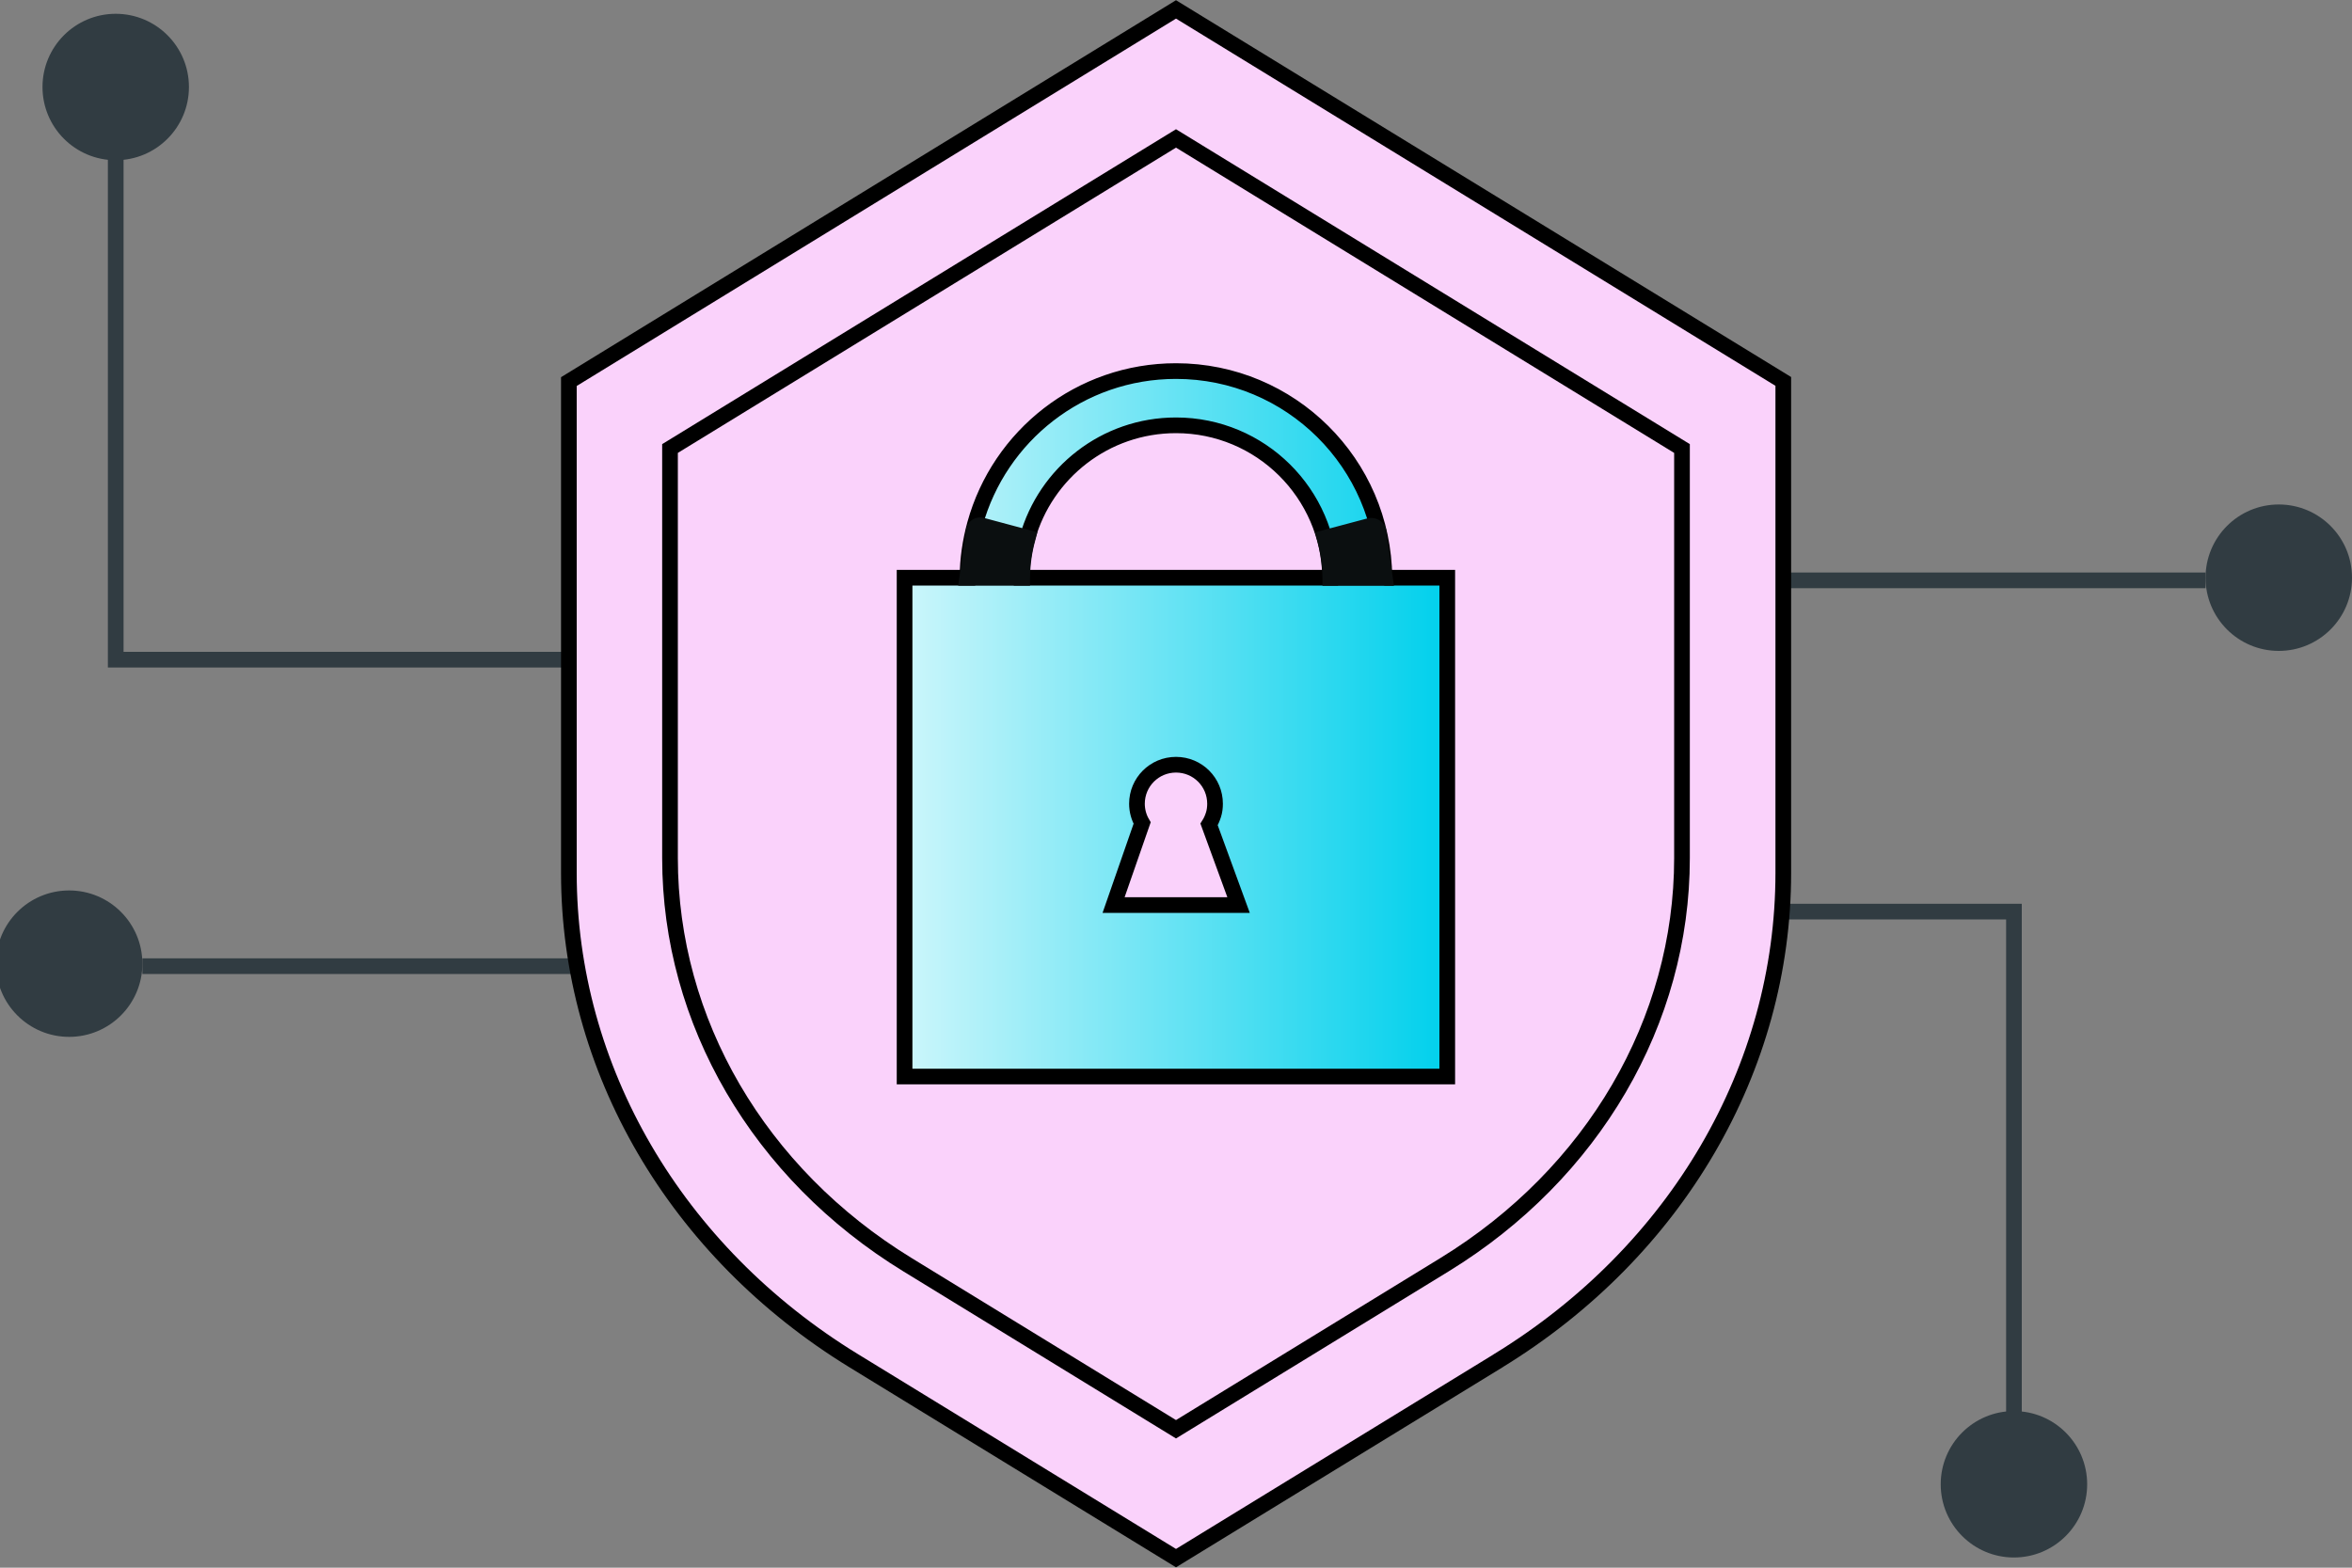
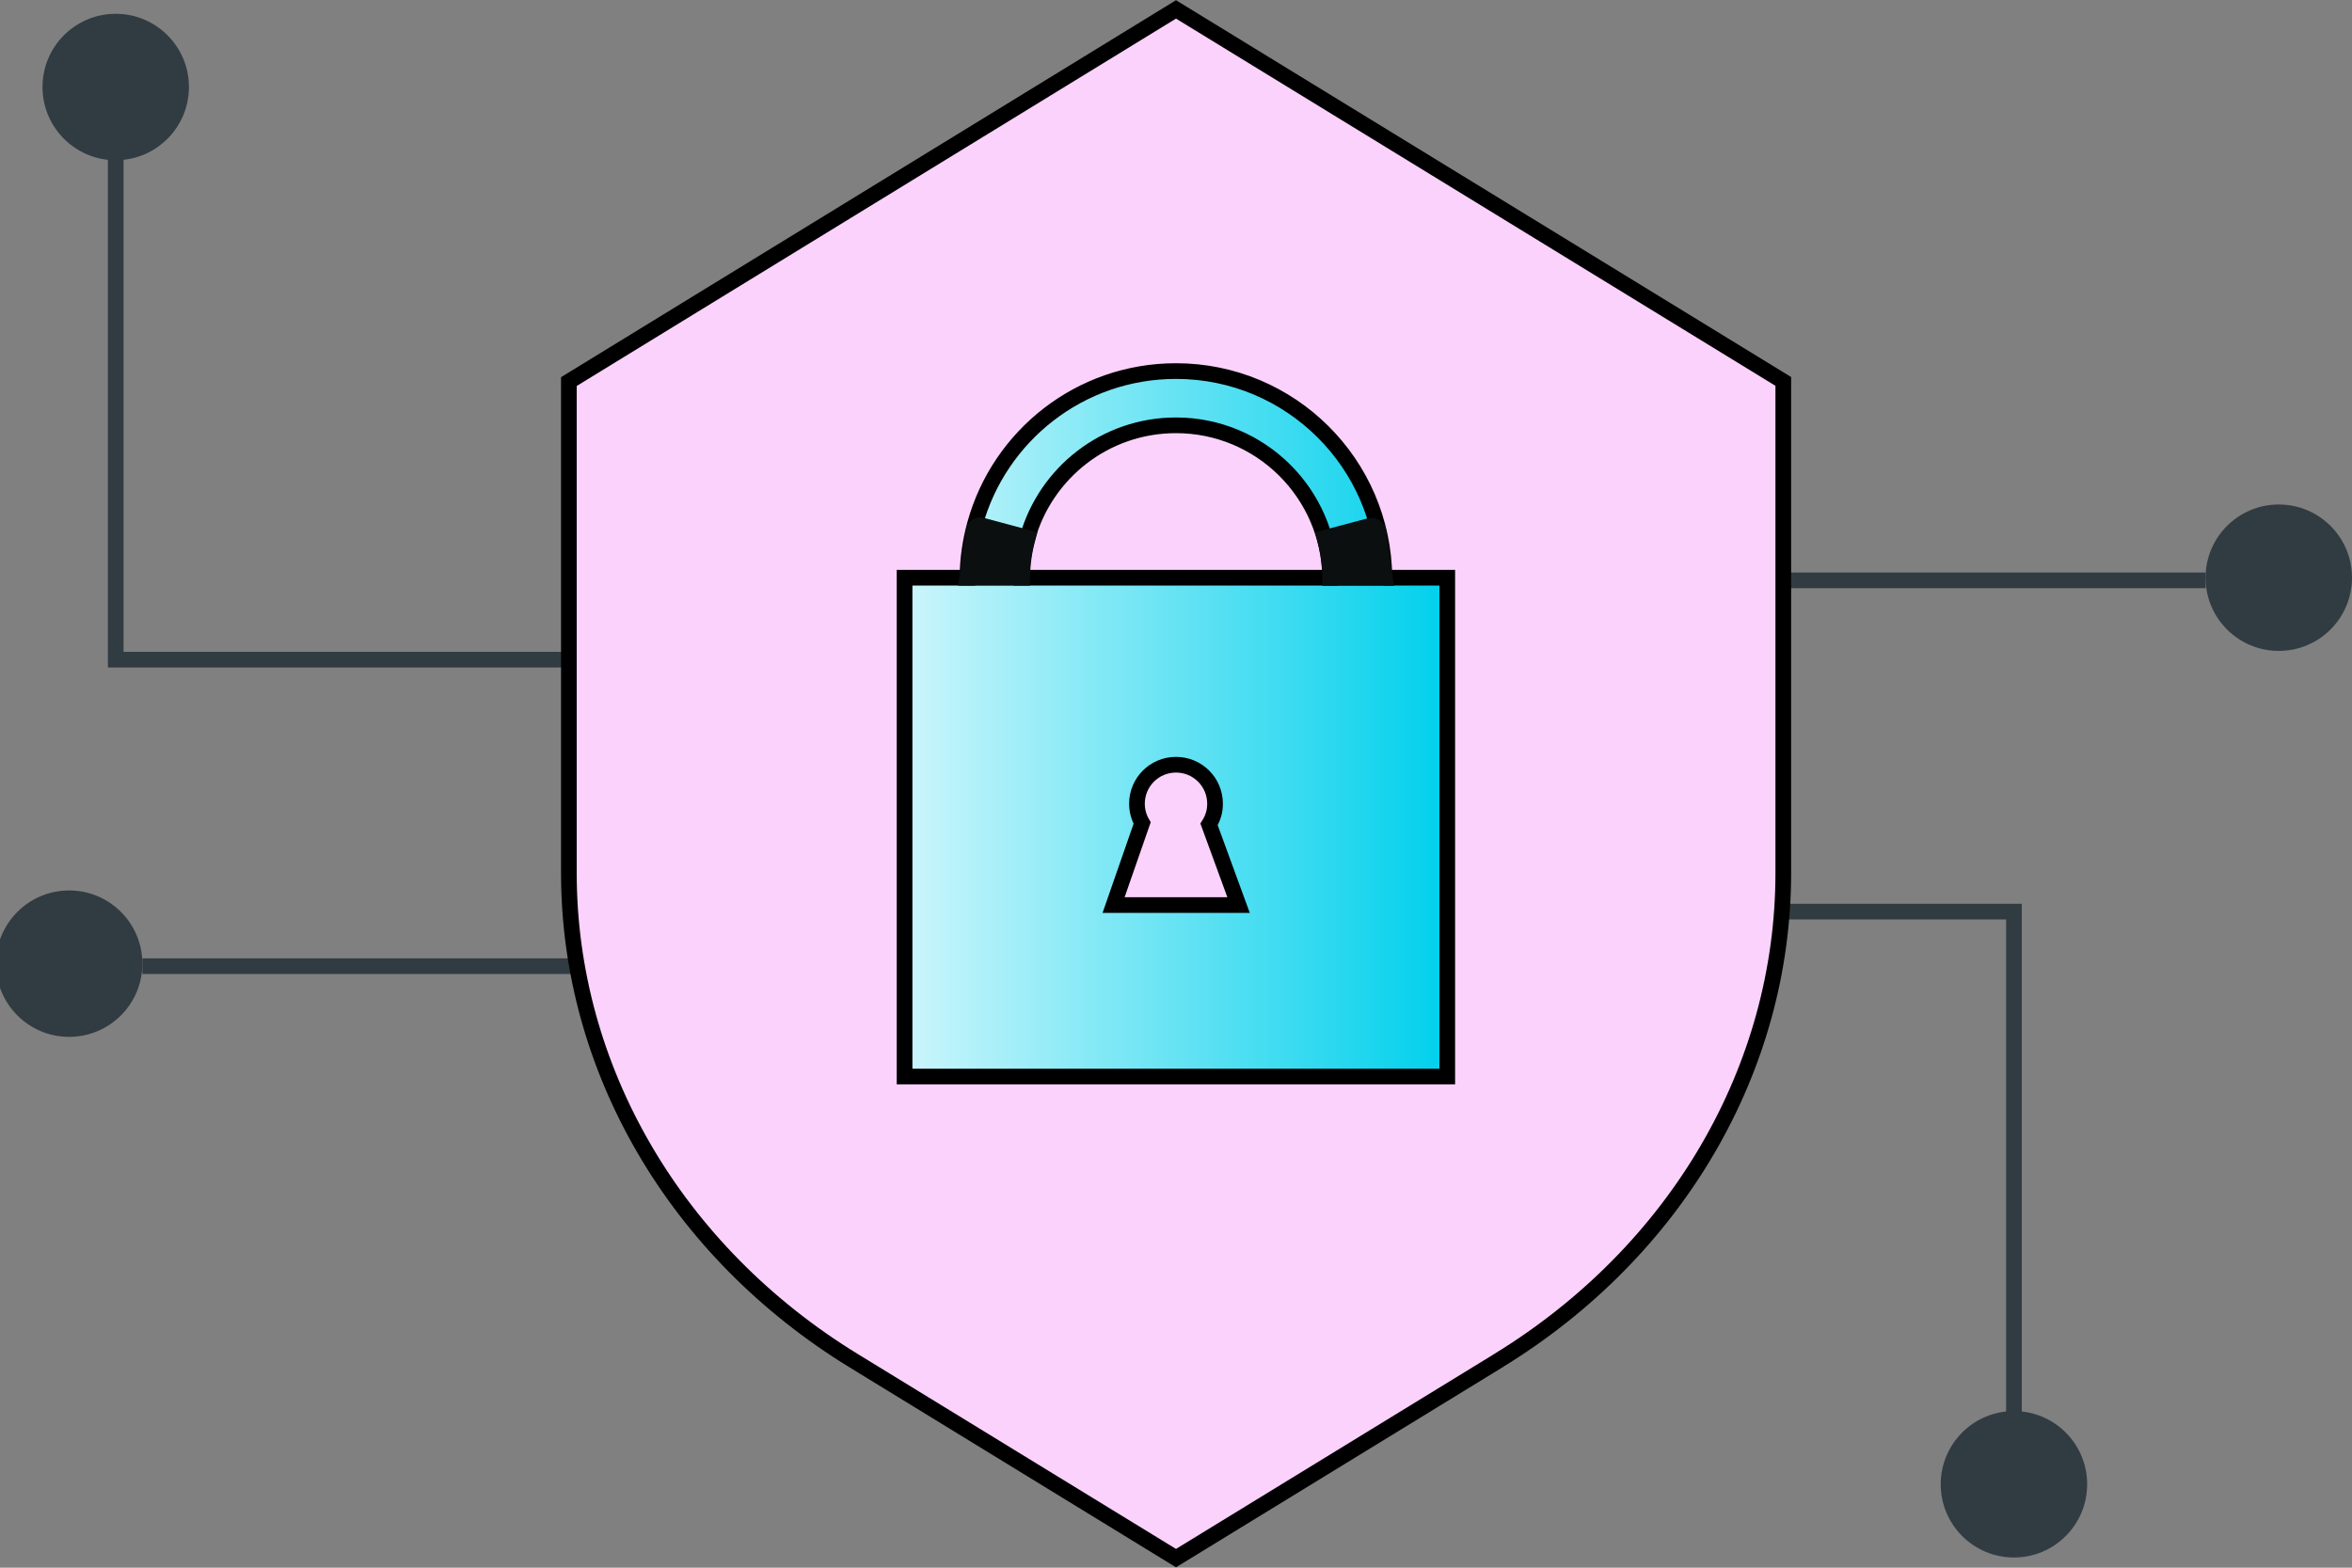
<svg xmlns="http://www.w3.org/2000/svg" id="Layer_1" viewBox="0 0 150 100">
  <rect x="0" y="0" width="150" height="100" fill="#808080" stroke="none" />
  <defs>
    <style>.cls-1{stroke:#313c42;}.cls-1,.cls-2,.cls-3,.cls-4{stroke-miterlimit:10;}.cls-1,.cls-4{fill:none;}.cls-5{fill:#0b0f10;}.cls-2{fill:#fad2fb;}.cls-2,.cls-3,.cls-4{stroke:#000;}.cls-3{fill:url(#linear-gradient);}.cls-6{fill:#313c42;}</style>
    <linearGradient id="linear-gradient" x1="57.7" y1="46.18" x2="92.3" y2="46.18" gradientUnits="userSpaceOnUse">
      <stop offset="0" stop-color="#ccf6fb" />
      <stop offset="1" stop-color="#00d0ec" />
    </linearGradient>
  </defs>
  <line class="cls-1" x1="45.32" y1="61.63" x2="9.08" y2="61.63" />
  <circle class="cls-6" cx="4.41" cy="61.47" r="4.67" />
  <polyline class="cls-1" points="37.68 42.08 7.38 42.08 7.38 8.08" />
  <polyline class="cls-1" points="104.42 58.15 128.44 58.15 128.44 92.15" />
  <line class="cls-1" x1="104.42" y1="37.02" x2="140.66" y2="37.02" />
  <path class="cls-2" d="M95.55,86.8l-20.55,12.59-20.55-12.59c-11.36-6.96-18.17-18.63-18.17-31.11v-31.35L75,.6l38.73,23.73v31.35c0,12.49-6.81,24.15-18.17,31.11Z" />
-   <path class="cls-4" d="M92.13,80.67l-17.13,10.5-17.13-10.5c-9.47-5.8-15.14-15.52-15.14-25.93v-26.13l32.27-19.78,32.27,19.78v26.13c0,10.41-5.68,20.13-15.14,25.93Z" />
  <path class="cls-3" d="M88.29,36.85c-.06-7.29-5.99-13.18-13.29-13.18-6.12,0-11.27,4.13-12.82,9.76-.3,1.09-.47,2.24-.48,3.42h-4.01s0,31.82,0,31.82h34.61s0-31.82,0-31.82h-4.02ZM71.02,57.73l1.82-5.23c-.21-.36-.33-.79-.33-1.23,0-1.38,1.11-2.49,2.49-2.49s2.49,1.11,2.49,2.49c0,.24-.03.48-.1.7-.07.22-.16.43-.28.62l1.88,5.14h-7.96ZM65.16,36.85c.01-.88.14-1.72.36-2.53,1.16-4.15,4.96-7.19,9.48-7.19,5.39,0,9.77,4.34,9.83,9.72h-19.67Z" />
  <path class="cls-5" d="M65.67,37.36h-4.56s.5-3.58.5-3.58c.04-.26.18-.48.39-.62.22-.14.48-.19.73-.13l3.43.92-.13.5c-.22.78-.33,1.59-.34,2.4v.51Z" />
  <path class="cls-5" d="M88.42,33.87c-.04-.28-.19-.52-.43-.67-.23-.15-.52-.2-.79-.13l-3.34.89.14.5c.22.78.33,1.58.34,2.4v.51s4.56,0,4.56,0l-.49-3.49Z" />
  <circle class="cls-6" cx="145.33" cy="36.85" r="4.67" />
  <circle class="cls-6" cx="128.44" cy="94.68" r="4.67" />
  <circle class="cls-6" cx="7.38" cy="5.55" r="4.67" />
</svg>